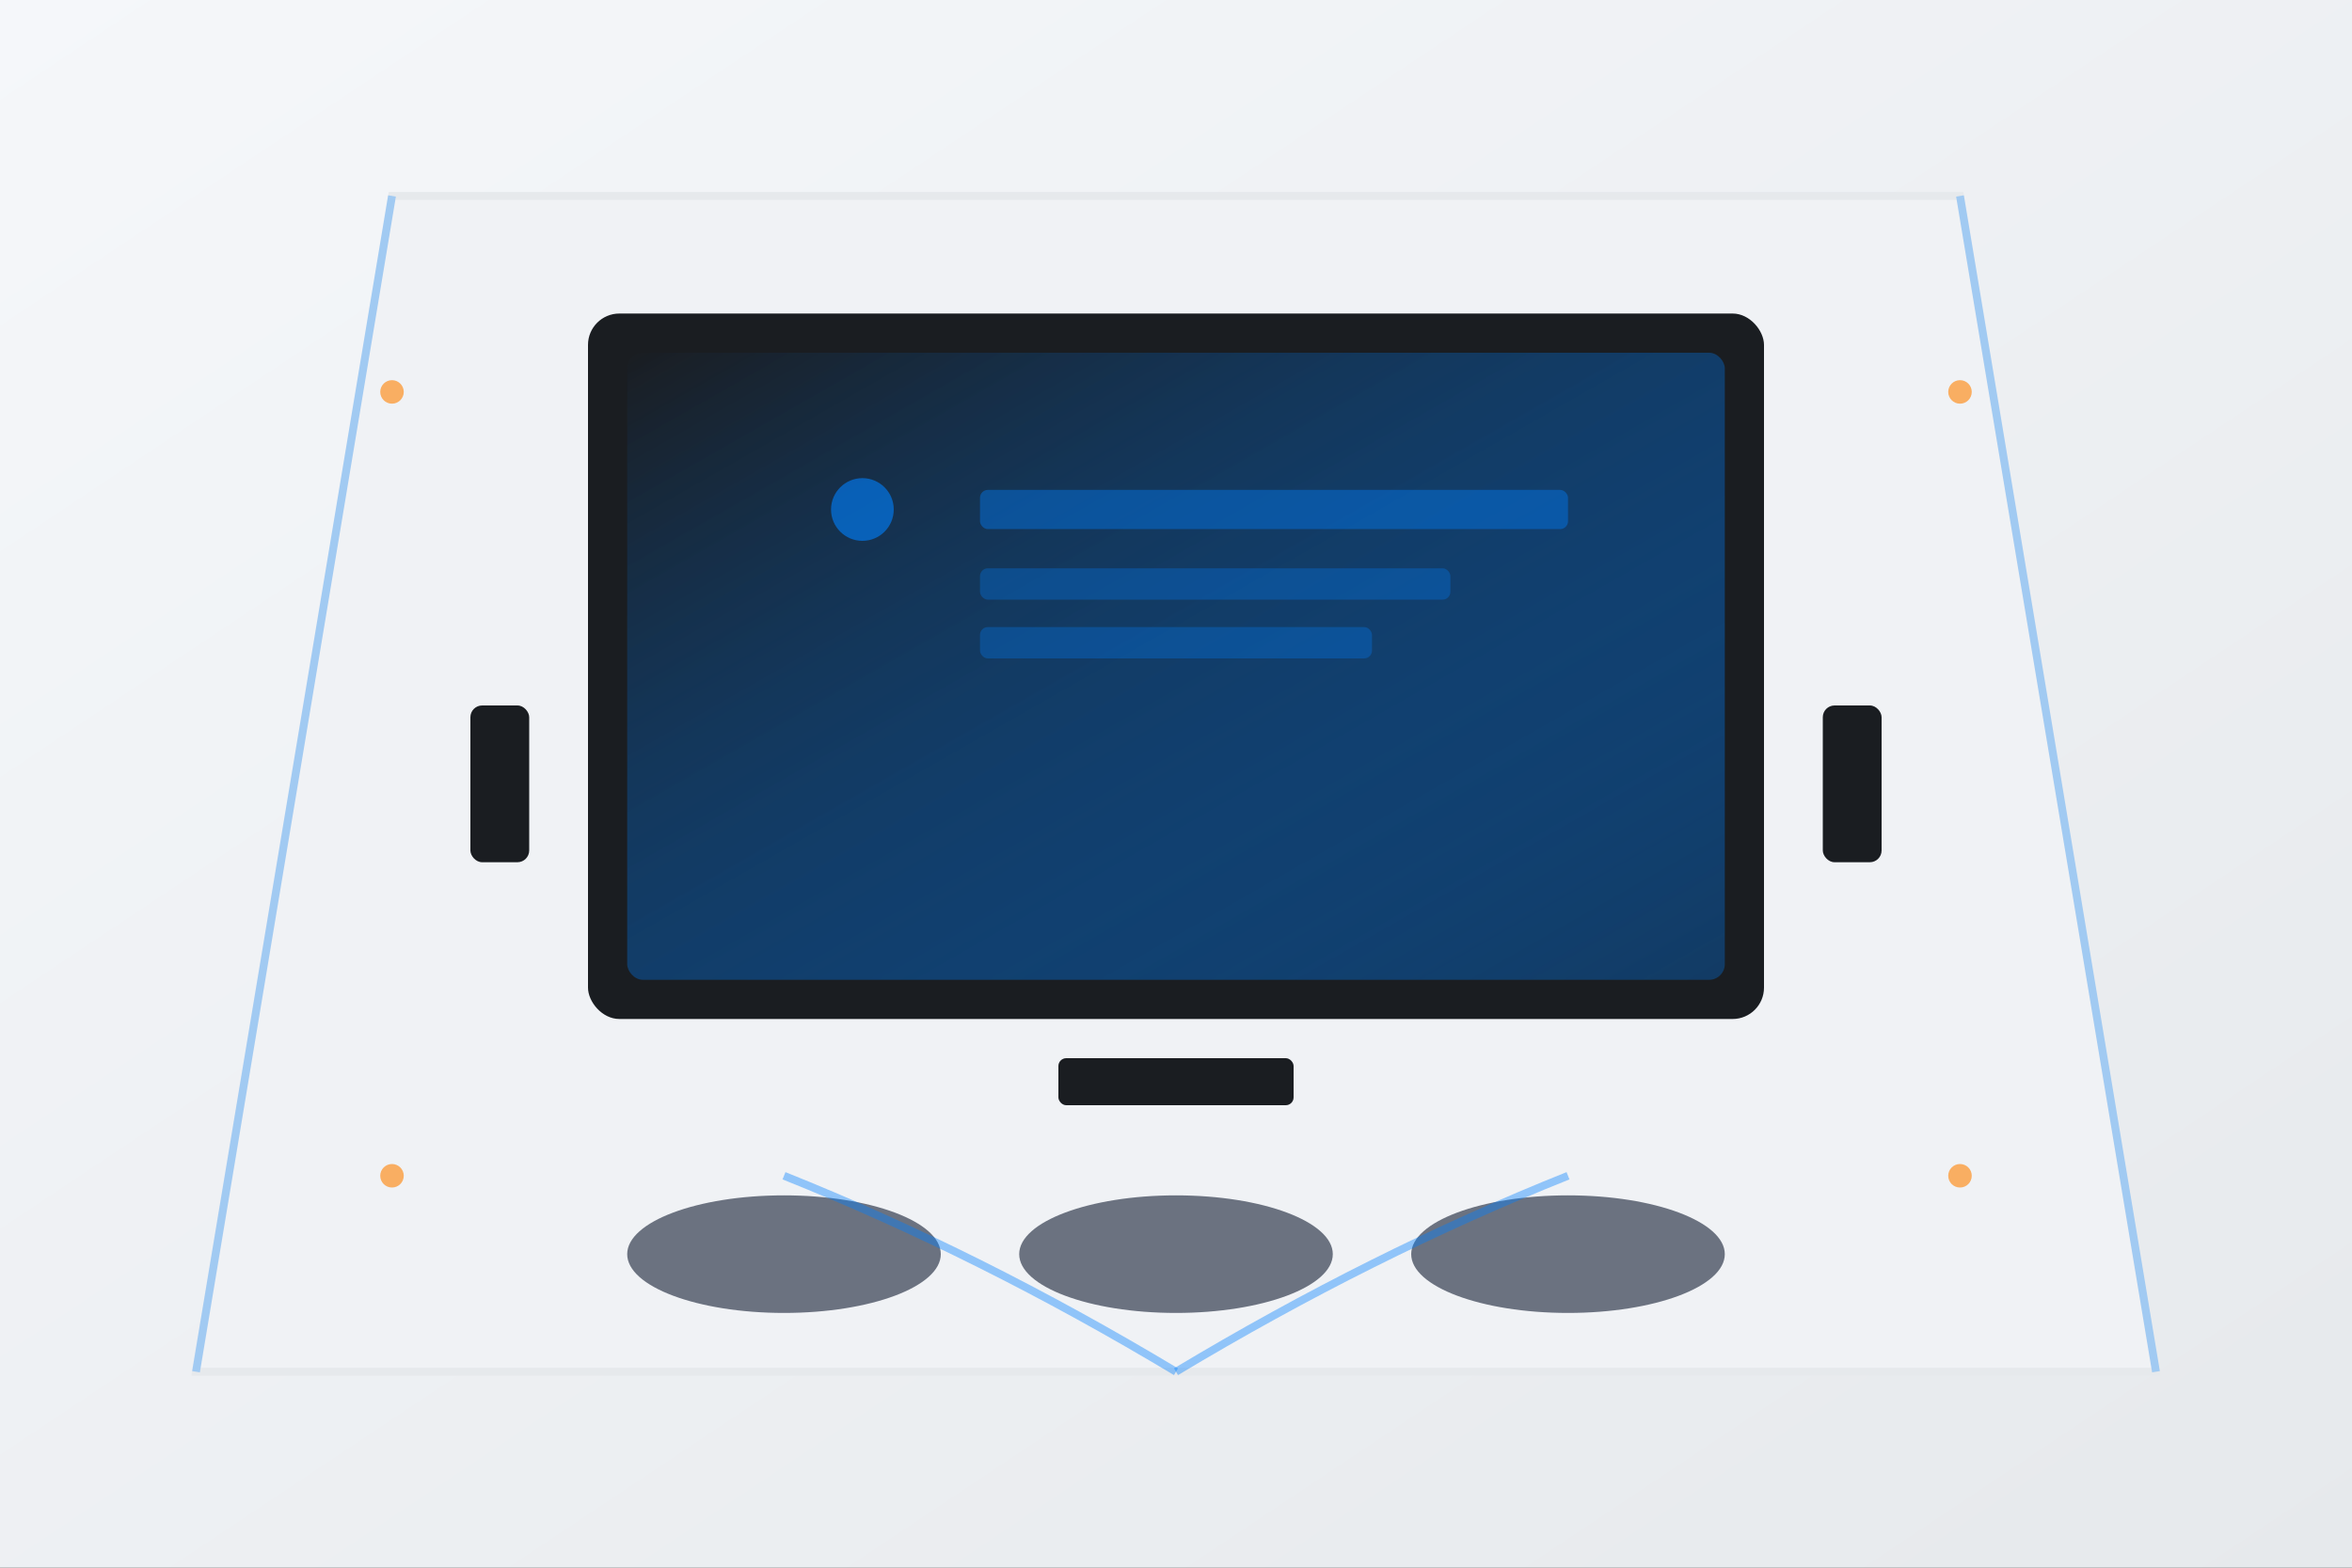
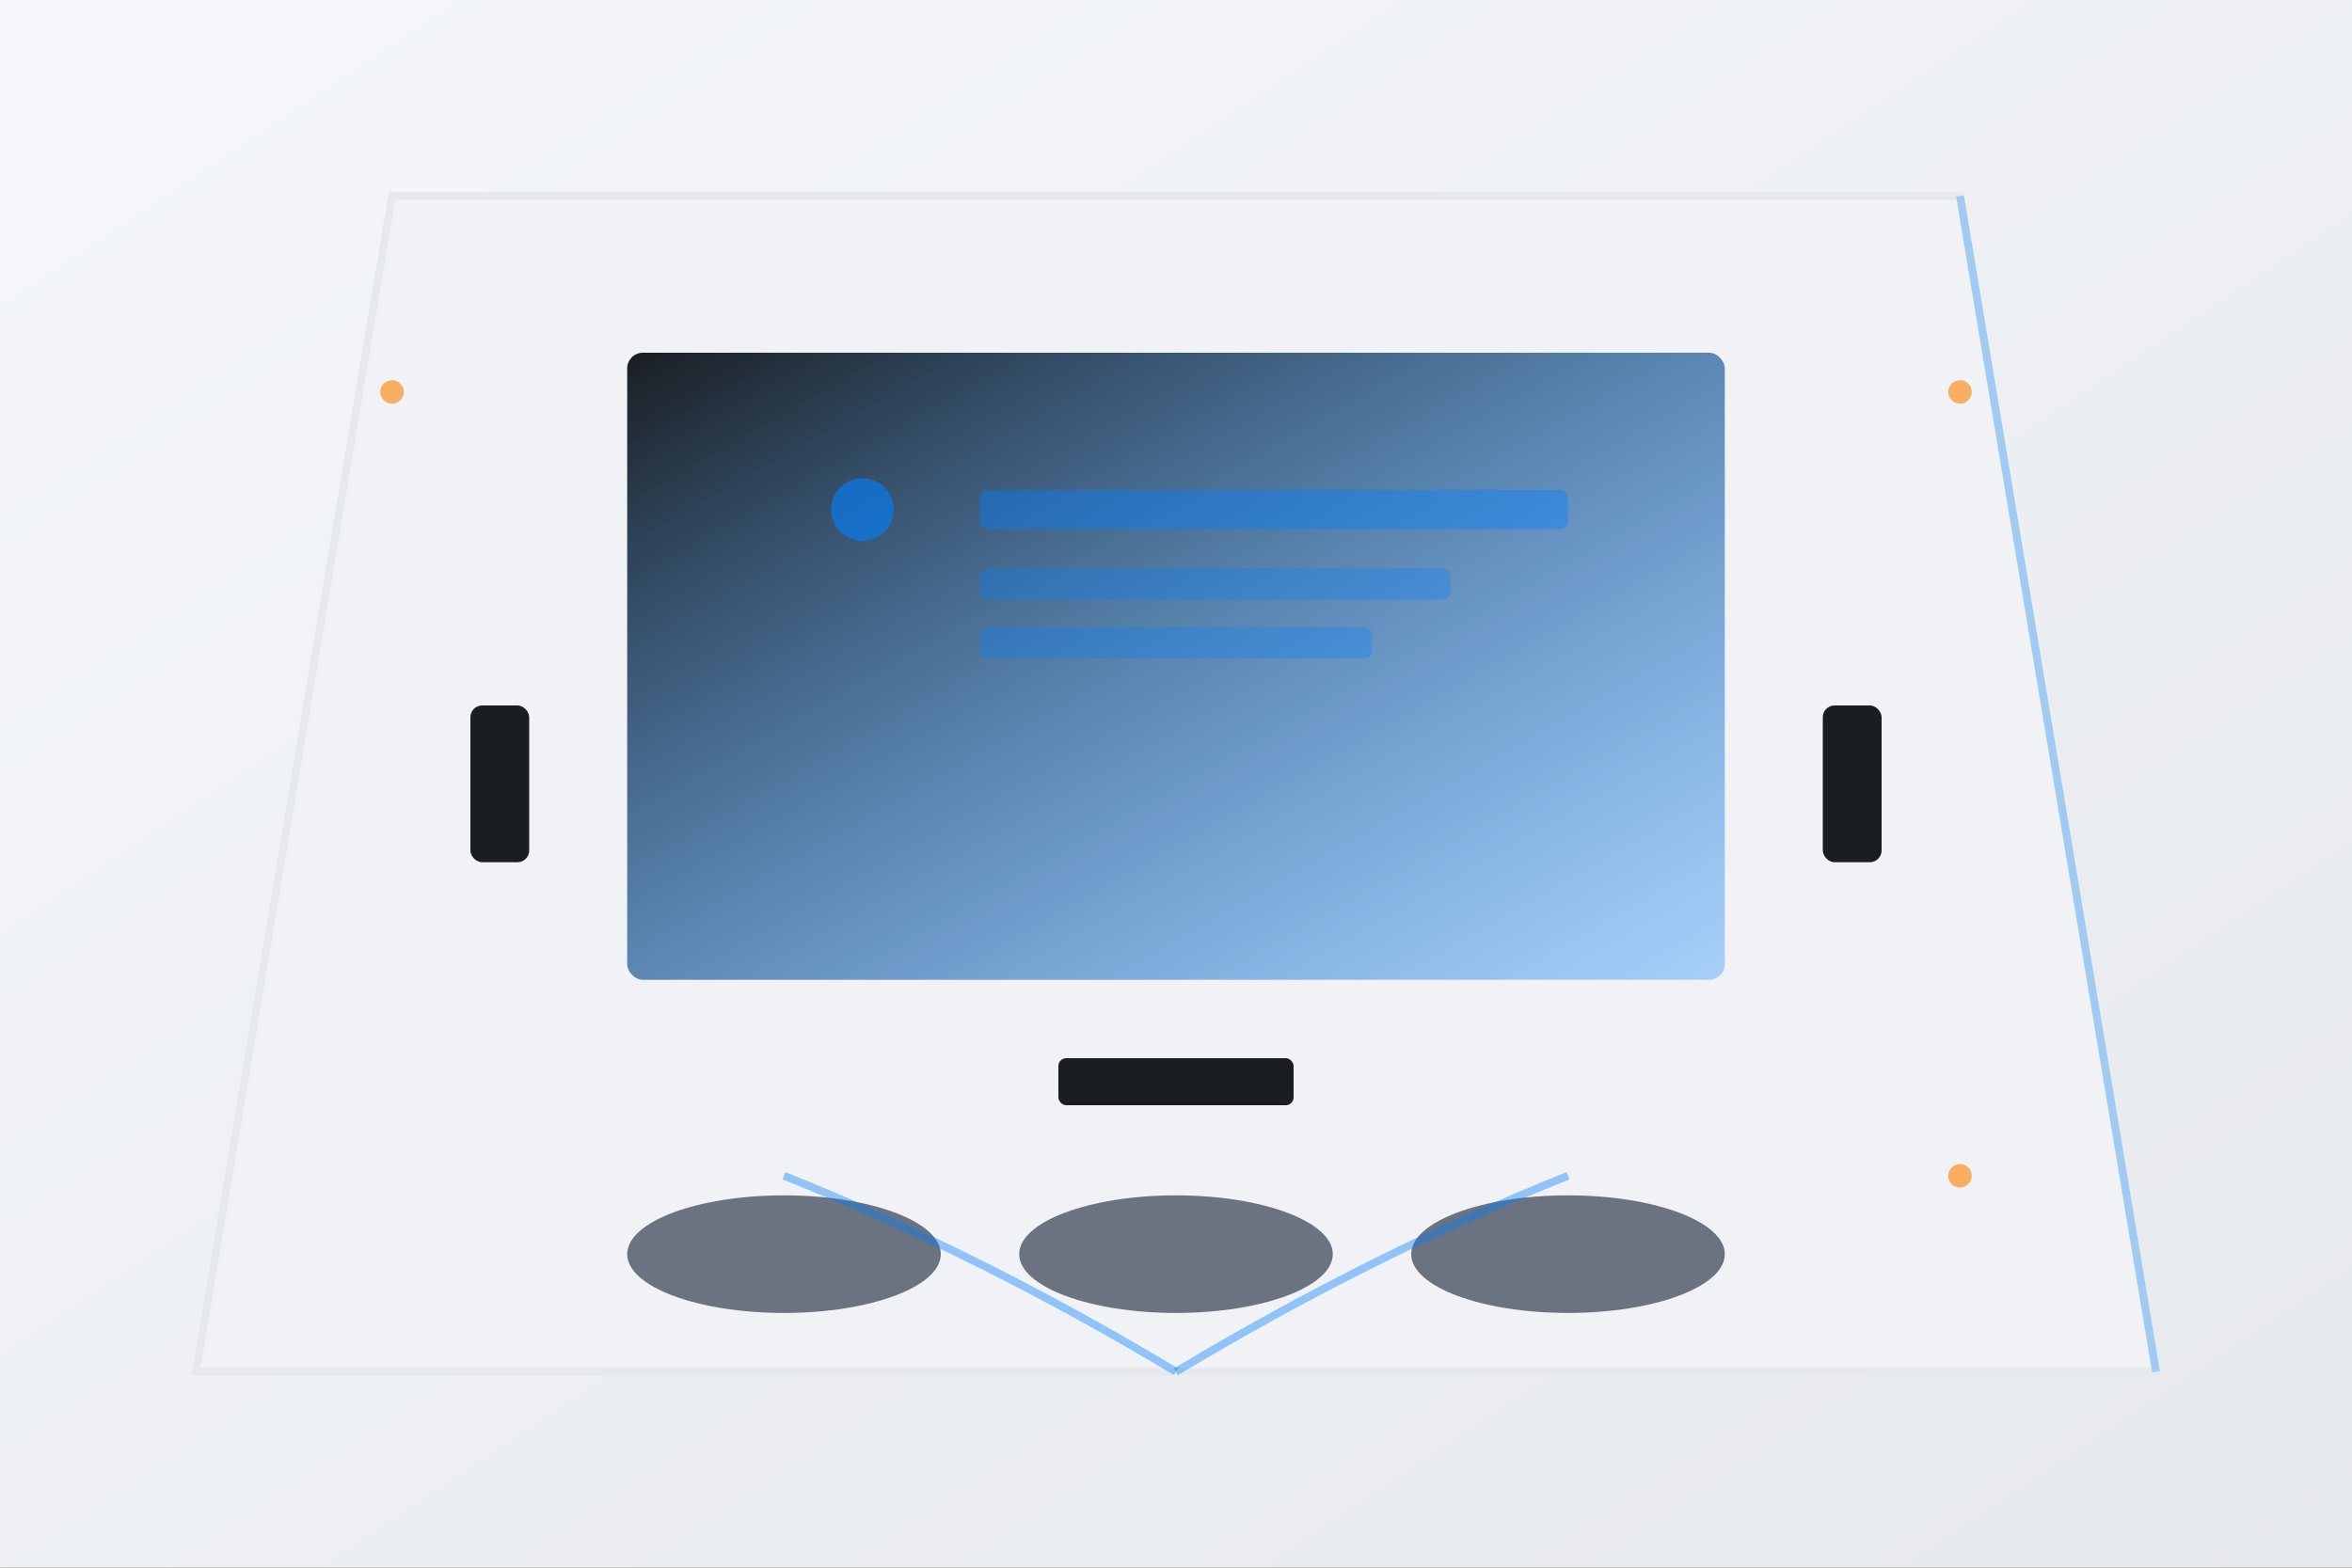
<svg xmlns="http://www.w3.org/2000/svg" width="600" height="400" viewBox="0 0 600 400" fill="none">
  <rect x="0" y="0" width="600" height="400" fill="#333333" stroke="none" />
  <defs>
    <linearGradient id="bg" x1="0%" y1="0%" x2="100%" y2="100%">
      <stop offset="0%" style="stop-color:#F5F7FA;stop-opacity:1" />
      <stop offset="100%" style="stop-color:#E6E9EC;stop-opacity:1" />
    </linearGradient>
    <linearGradient id="screen" x1="0%" y1="0%" x2="100%" y2="100%">
      <stop offset="0%" style="stop-color:#1A1D21;stop-opacity:1" />
      <stop offset="100%" style="stop-color:#0080FF;stop-opacity:0.3" />
    </linearGradient>
  </defs>
  <rect width="600" height="400" fill="url(#bg)" />
  <polygon points="50,350 550,350 500,50 100,50" fill="#F0F2F5" stroke="#E6E9EC" stroke-width="2" />
-   <rect x="150" y="80" width="300" height="180" rx="8" fill="#1A1D21" />
  <rect x="160" y="90" width="280" height="160" rx="4" fill="url(#screen)" />
  <circle cx="220" cy="130" r="8" fill="#0080FF" opacity="0.6" />
  <rect x="250" y="125" width="150" height="10" rx="2" fill="#0080FF" opacity="0.4" />
  <rect x="250" y="145" width="120" height="8" rx="2" fill="#0080FF" opacity="0.3" />
  <rect x="250" y="160" width="100" height="8" rx="2" fill="#0080FF" opacity="0.3" />
  <ellipse cx="200" cy="320" rx="40" ry="15" fill="#6B7280" />
  <ellipse cx="300" cy="320" rx="40" ry="15" fill="#6B7280" />
  <ellipse cx="400" cy="320" rx="40" ry="15" fill="#6B7280" />
  <rect x="120" y="180" width="15" height="40" rx="3" fill="#1A1D21" />
  <rect x="465" y="180" width="15" height="40" rx="3" fill="#1A1D21" />
  <rect x="270" y="270" width="60" height="12" rx="2" fill="#1A1D21" />
  <circle cx="100" cy="100" r="3" fill="#FF8000" opacity="0.6" />
  <circle cx="500" cy="100" r="3" fill="#FF8000" opacity="0.6" />
-   <circle cx="100" cy="300" r="3" fill="#FF8000" opacity="0.6" />
  <circle cx="500" cy="300" r="3" fill="#FF8000" opacity="0.6" />
-   <line x1="50" y1="350" x2="100" y2="50" stroke="#0080FF" stroke-width="2" opacity="0.3" />
  <line x1="550" y1="350" x2="500" y2="50" stroke="#0080FF" stroke-width="2" opacity="0.3" />
  <path d="M300 350 Q250 320 200 300" stroke="#0080FF" stroke-width="2" fill="none" opacity="0.4" />
  <path d="M300 350 Q350 320 400 300" stroke="#0080FF" stroke-width="2" fill="none" opacity="0.4" />
</svg>